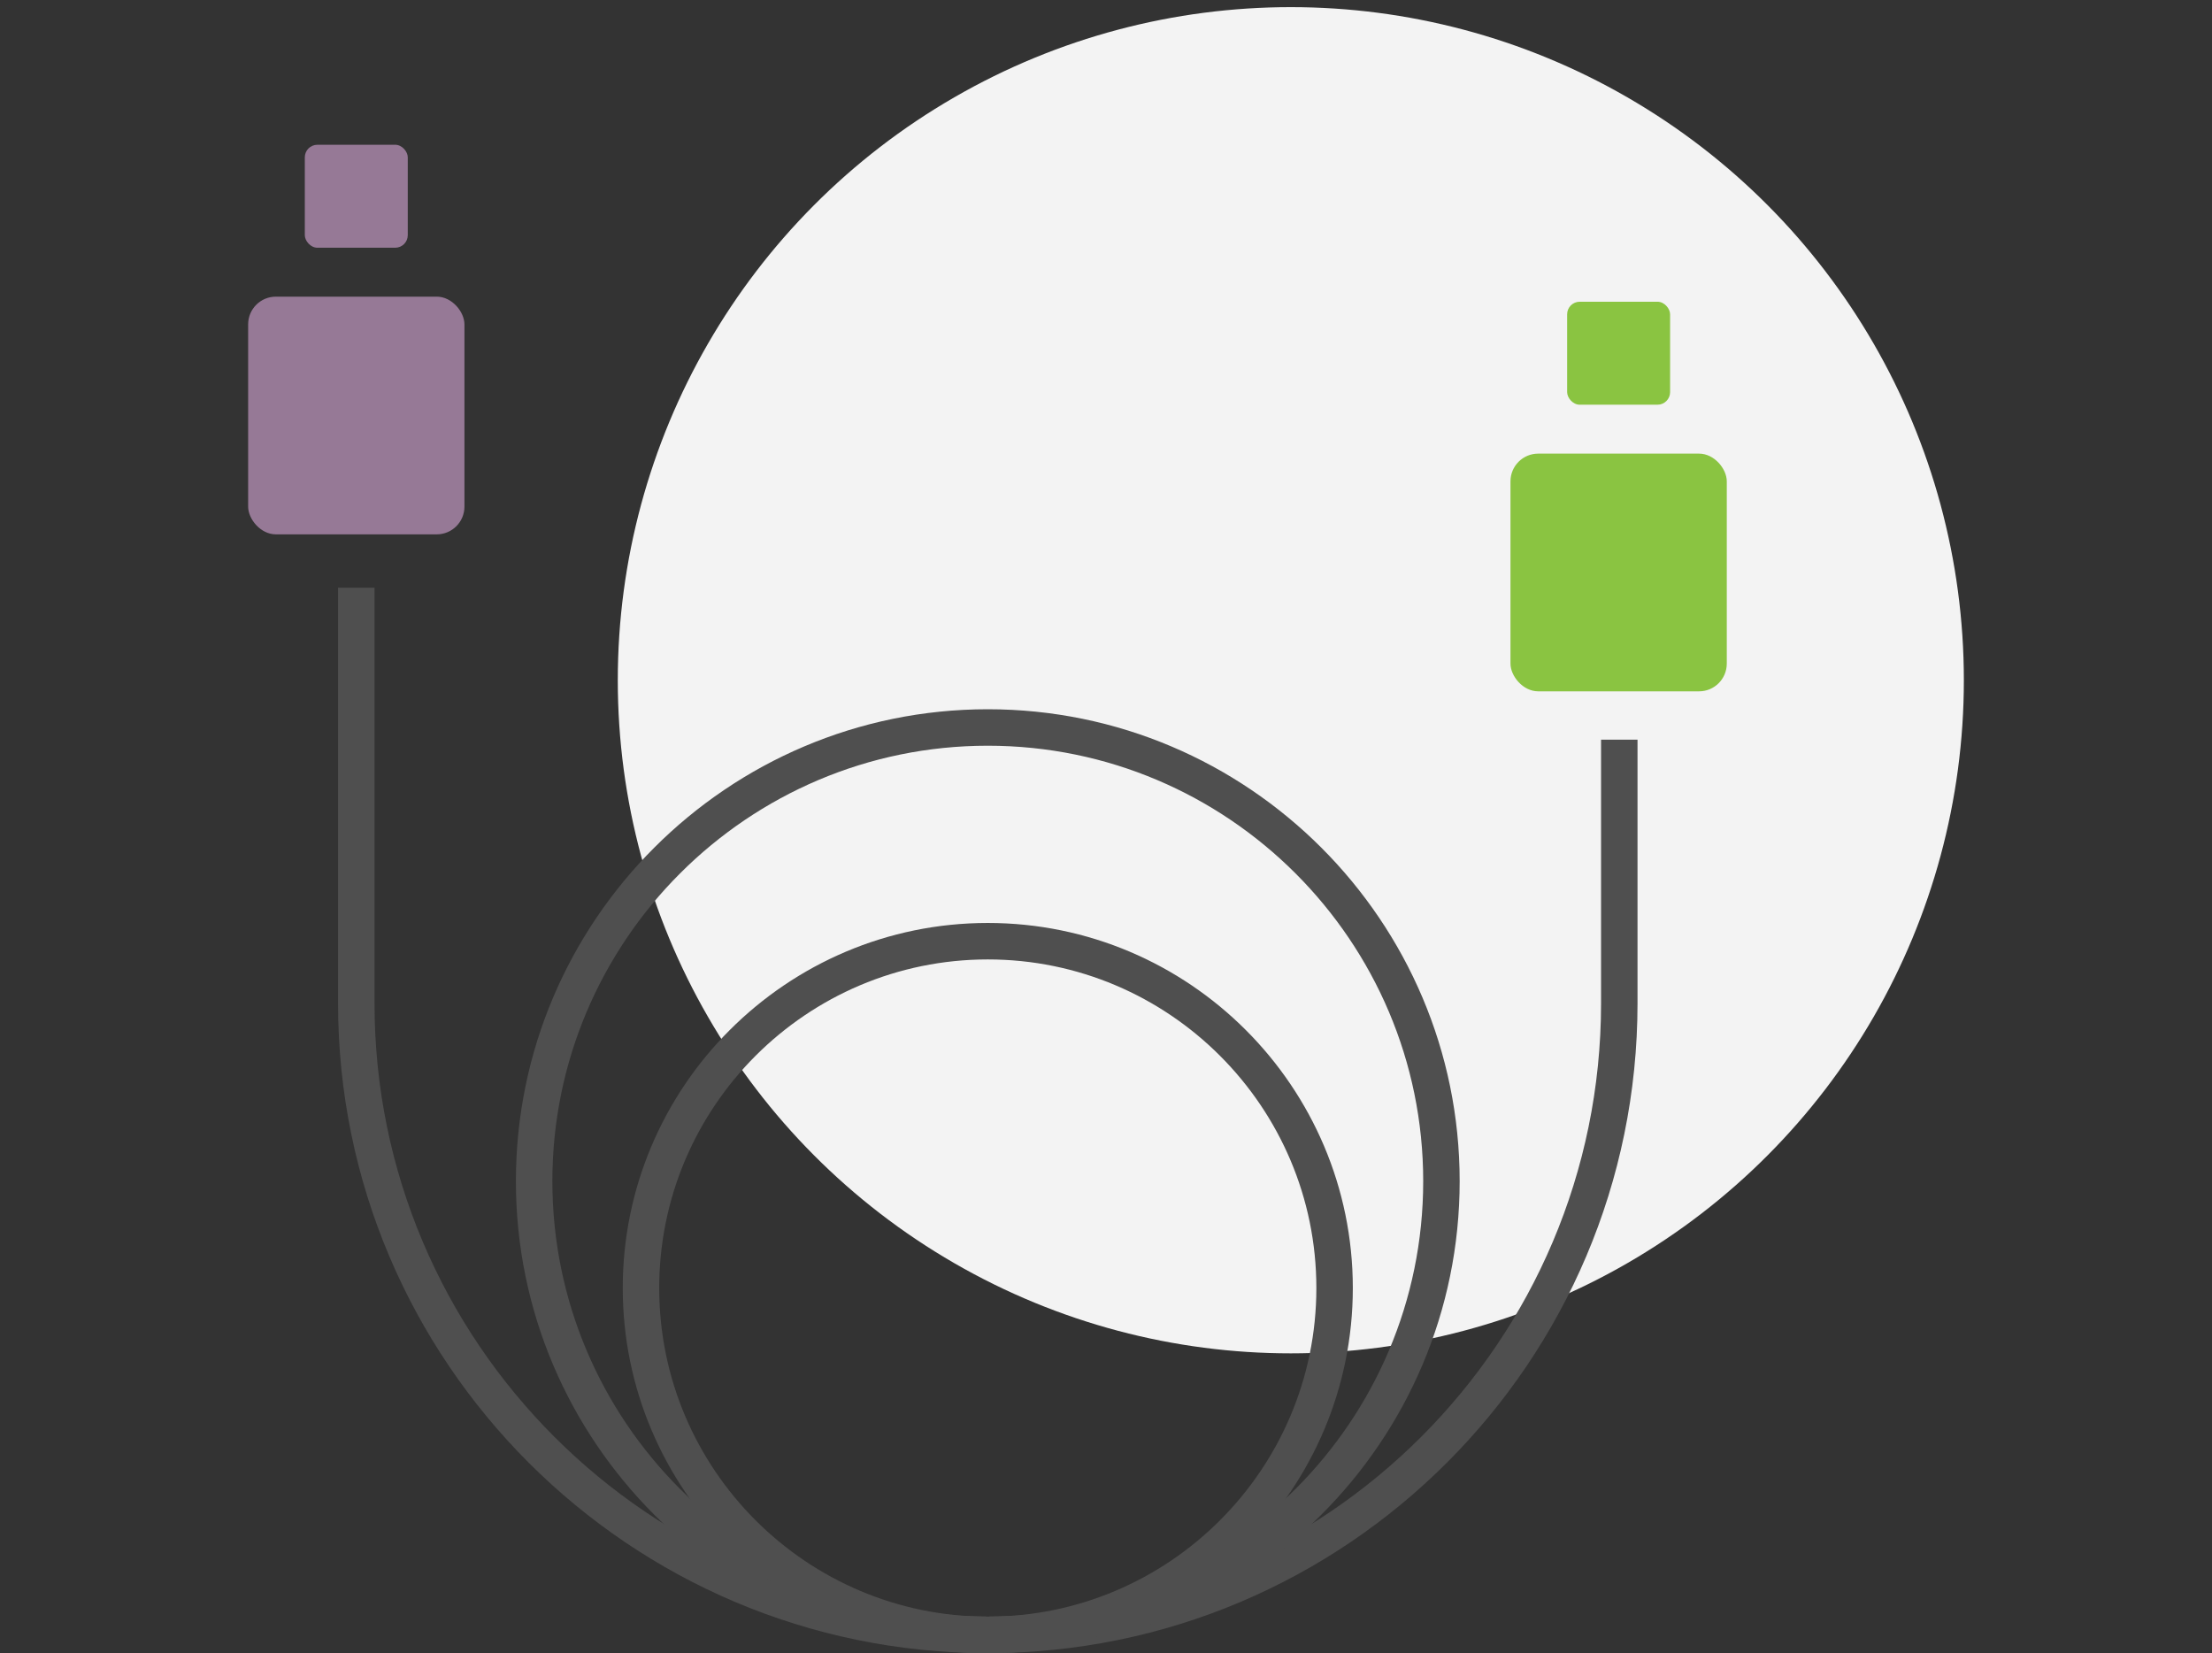
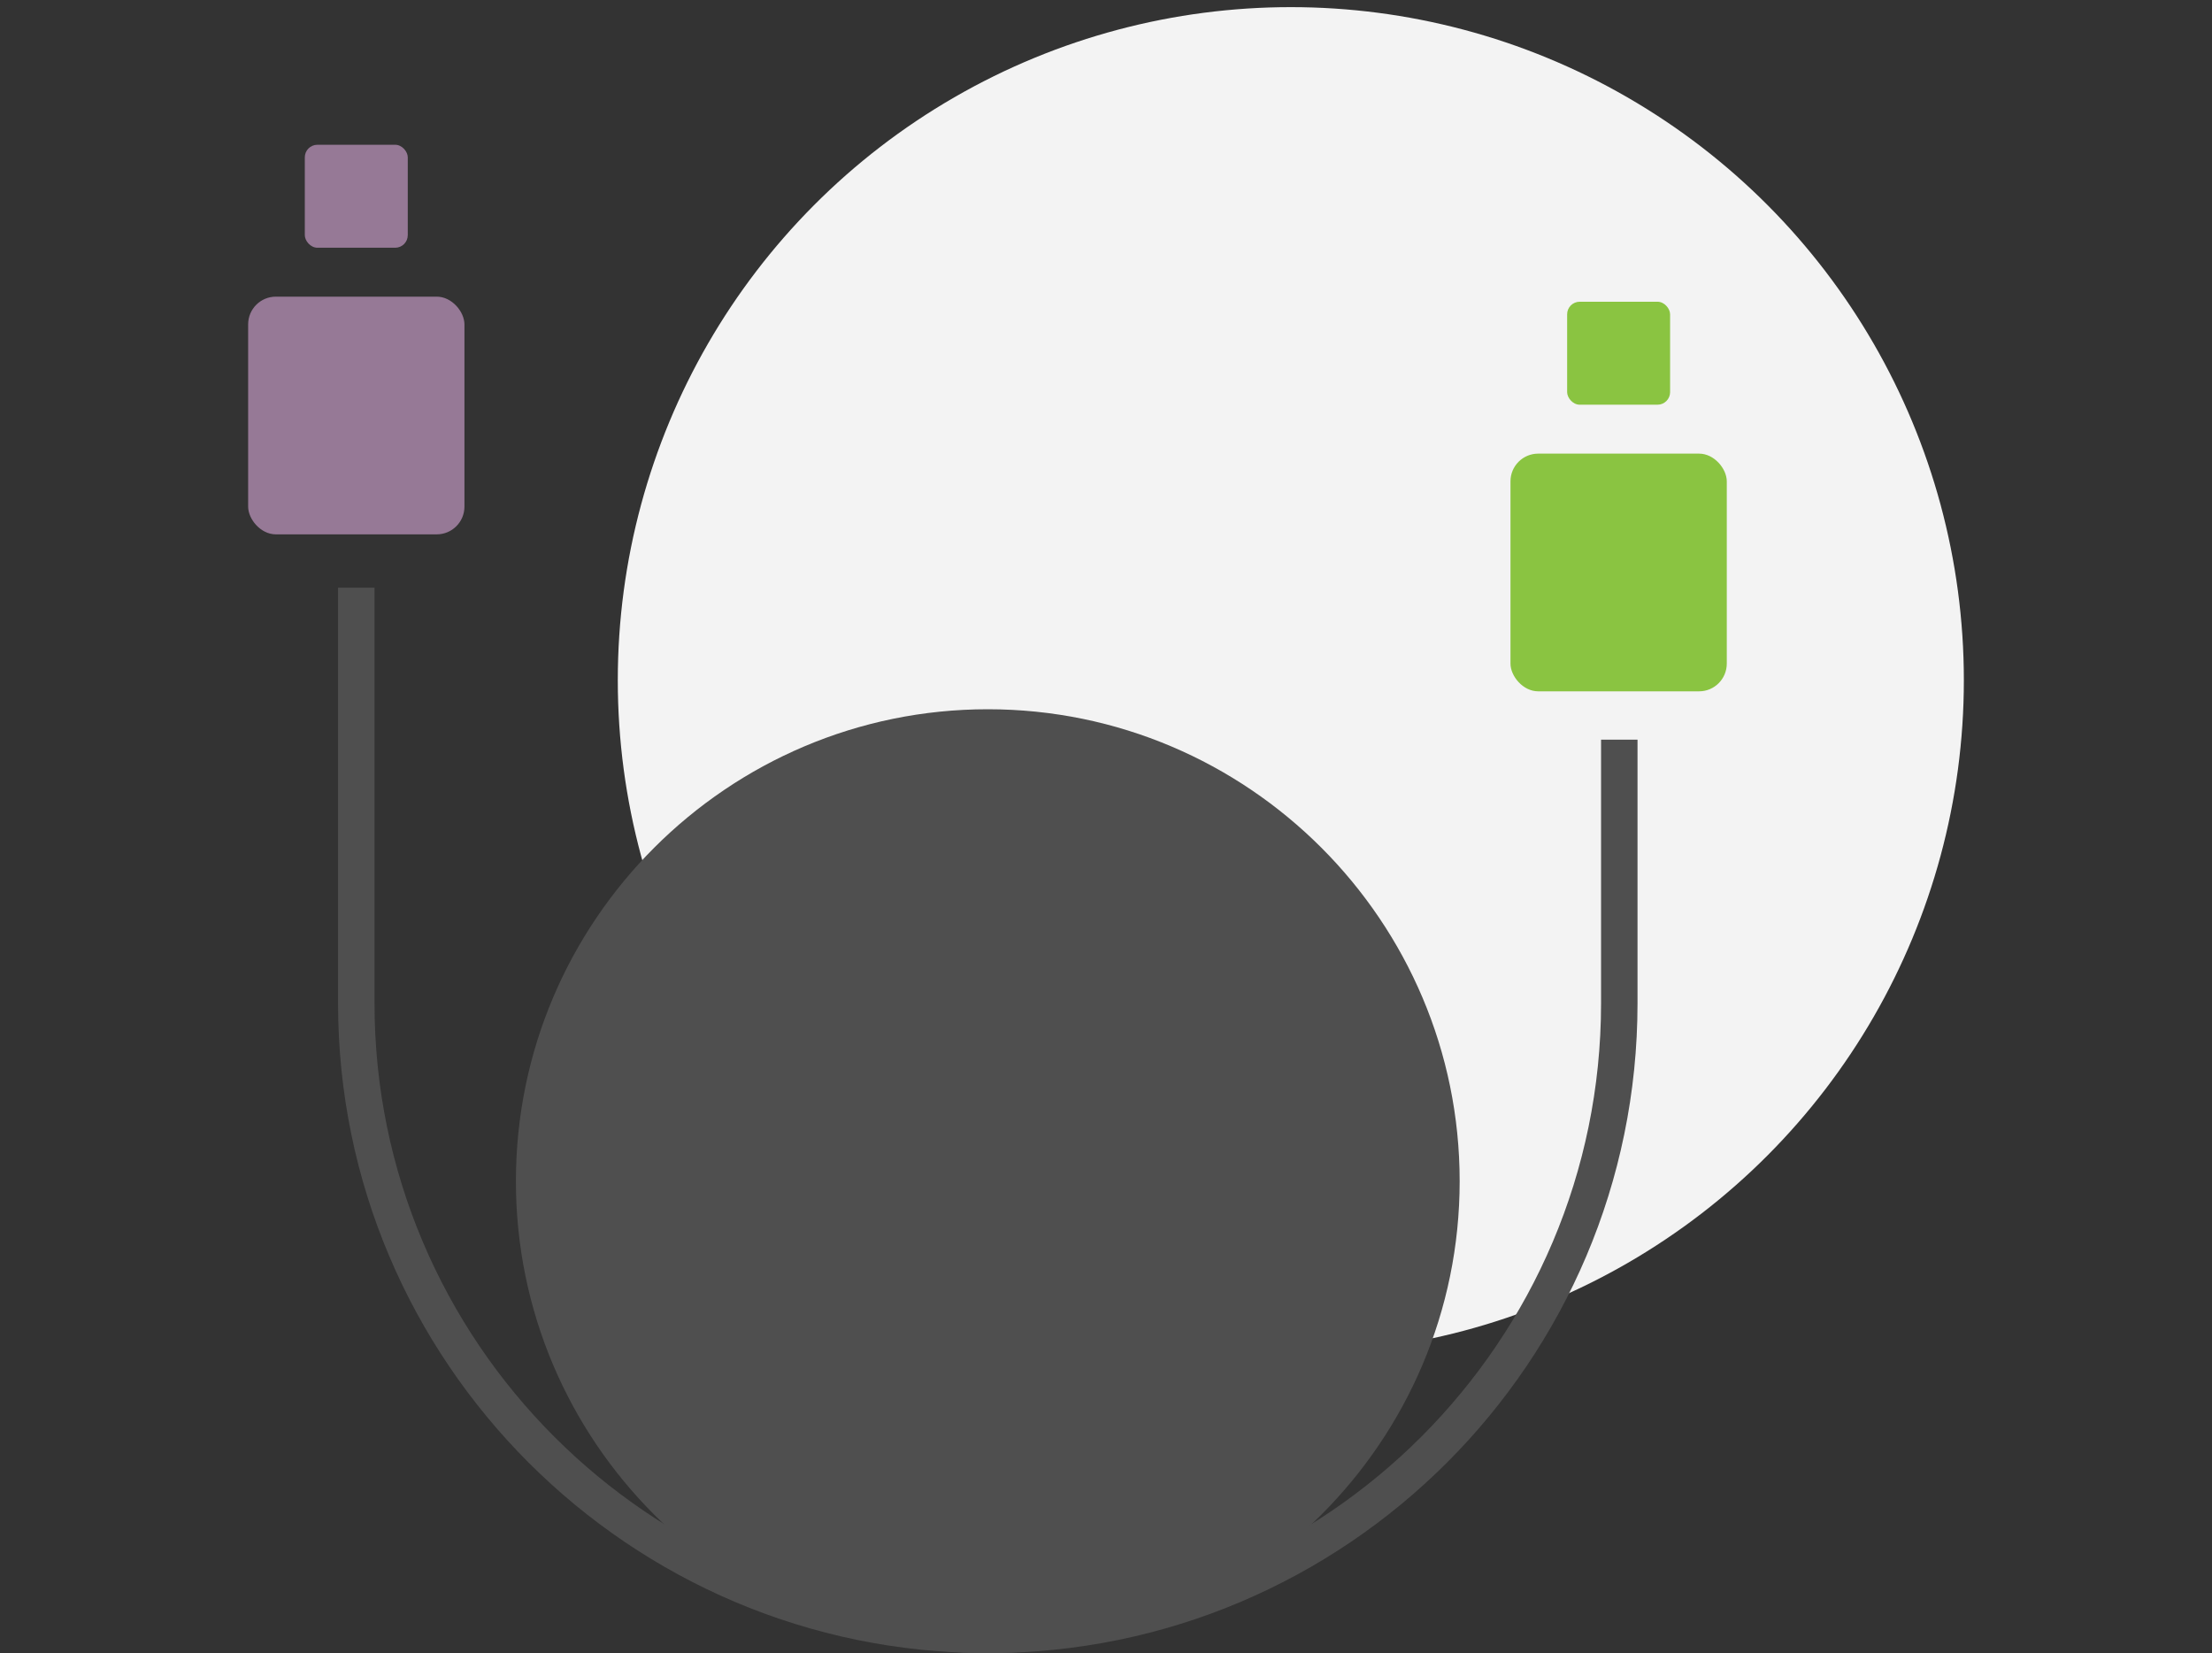
<svg xmlns="http://www.w3.org/2000/svg" id="Layer_1" data-name="Layer 1" version="1.1" viewBox="0 0 182 136">
  <rect x="0" y="0" width="182" height="136" fill="#333333" stroke="none" />
  <circle cx="106.207" cy="55.963" r="55.376" fill="#f3f3f3" stroke-width="0" />
  <g>
    <rect x="20.417" y="24.405" width="17.797" height="19.556" rx="2.281" ry="2.281" fill="#967996" stroke-width="0" />
    <rect x="25.079" y="11.909" width="8.472" height="8.472" rx="1.036" ry="1.036" fill="#967996" stroke-width="0" />
  </g>
  <g>
    <rect x="124.28" y="37.319" width="17.797" height="19.556" rx="2.281" ry="2.281" fill="#8ac441" stroke-width="0" />
    <rect x="128.942" y="24.823" width="8.472" height="8.472" rx="1.036" ry="1.036" fill="#8ac441" stroke-width="0" />
  </g>
  <path d="M81.274,136c-29.478,0-53.459-23.981-53.459-53.459v-34.191h3v34.191c0,27.823,22.636,50.459,50.459,50.459s50.459-22.636,50.459-50.459v-21.692h3v21.692c0,29.478-23.981,53.459-53.459,53.459Z" fill="#4f4f4f" stroke-width="0" />
-   <path d="M81.274,136c-21.409,0-38.826-17.417-38.826-38.825s17.417-38.826,38.826-38.826,38.825,17.417,38.825,38.826-17.417,38.825-38.825,38.825ZM81.274,61.349c-19.754,0-35.826,16.072-35.826,35.826s16.071,35.825,35.826,35.825,35.825-16.071,35.825-35.825-16.071-35.826-35.825-35.826Z" fill="#4f4f4f" stroke-width="0" />
-   <path d="M81.274,136c-16.562,0-30.035-13.474-30.035-30.035s13.474-30.034,30.035-30.034,30.034,13.474,30.034,30.034-13.474,30.035-30.034,30.035ZM81.274,78.931c-14.907,0-27.035,12.128-27.035,27.034s12.128,27.035,27.035,27.035,27.034-12.128,27.034-27.035-12.128-27.034-27.034-27.034Z" fill="#4f4f4f" stroke-width="0" />
+   <path d="M81.274,136c-21.409,0-38.826-17.417-38.826-38.825s17.417-38.826,38.826-38.826,38.825,17.417,38.825,38.826-17.417,38.825-38.825,38.825Zc-19.754,0-35.826,16.072-35.826,35.826s16.071,35.825,35.826,35.825,35.825-16.071,35.825-35.825-16.071-35.826-35.825-35.826Z" fill="#4f4f4f" stroke-width="0" />
</svg>